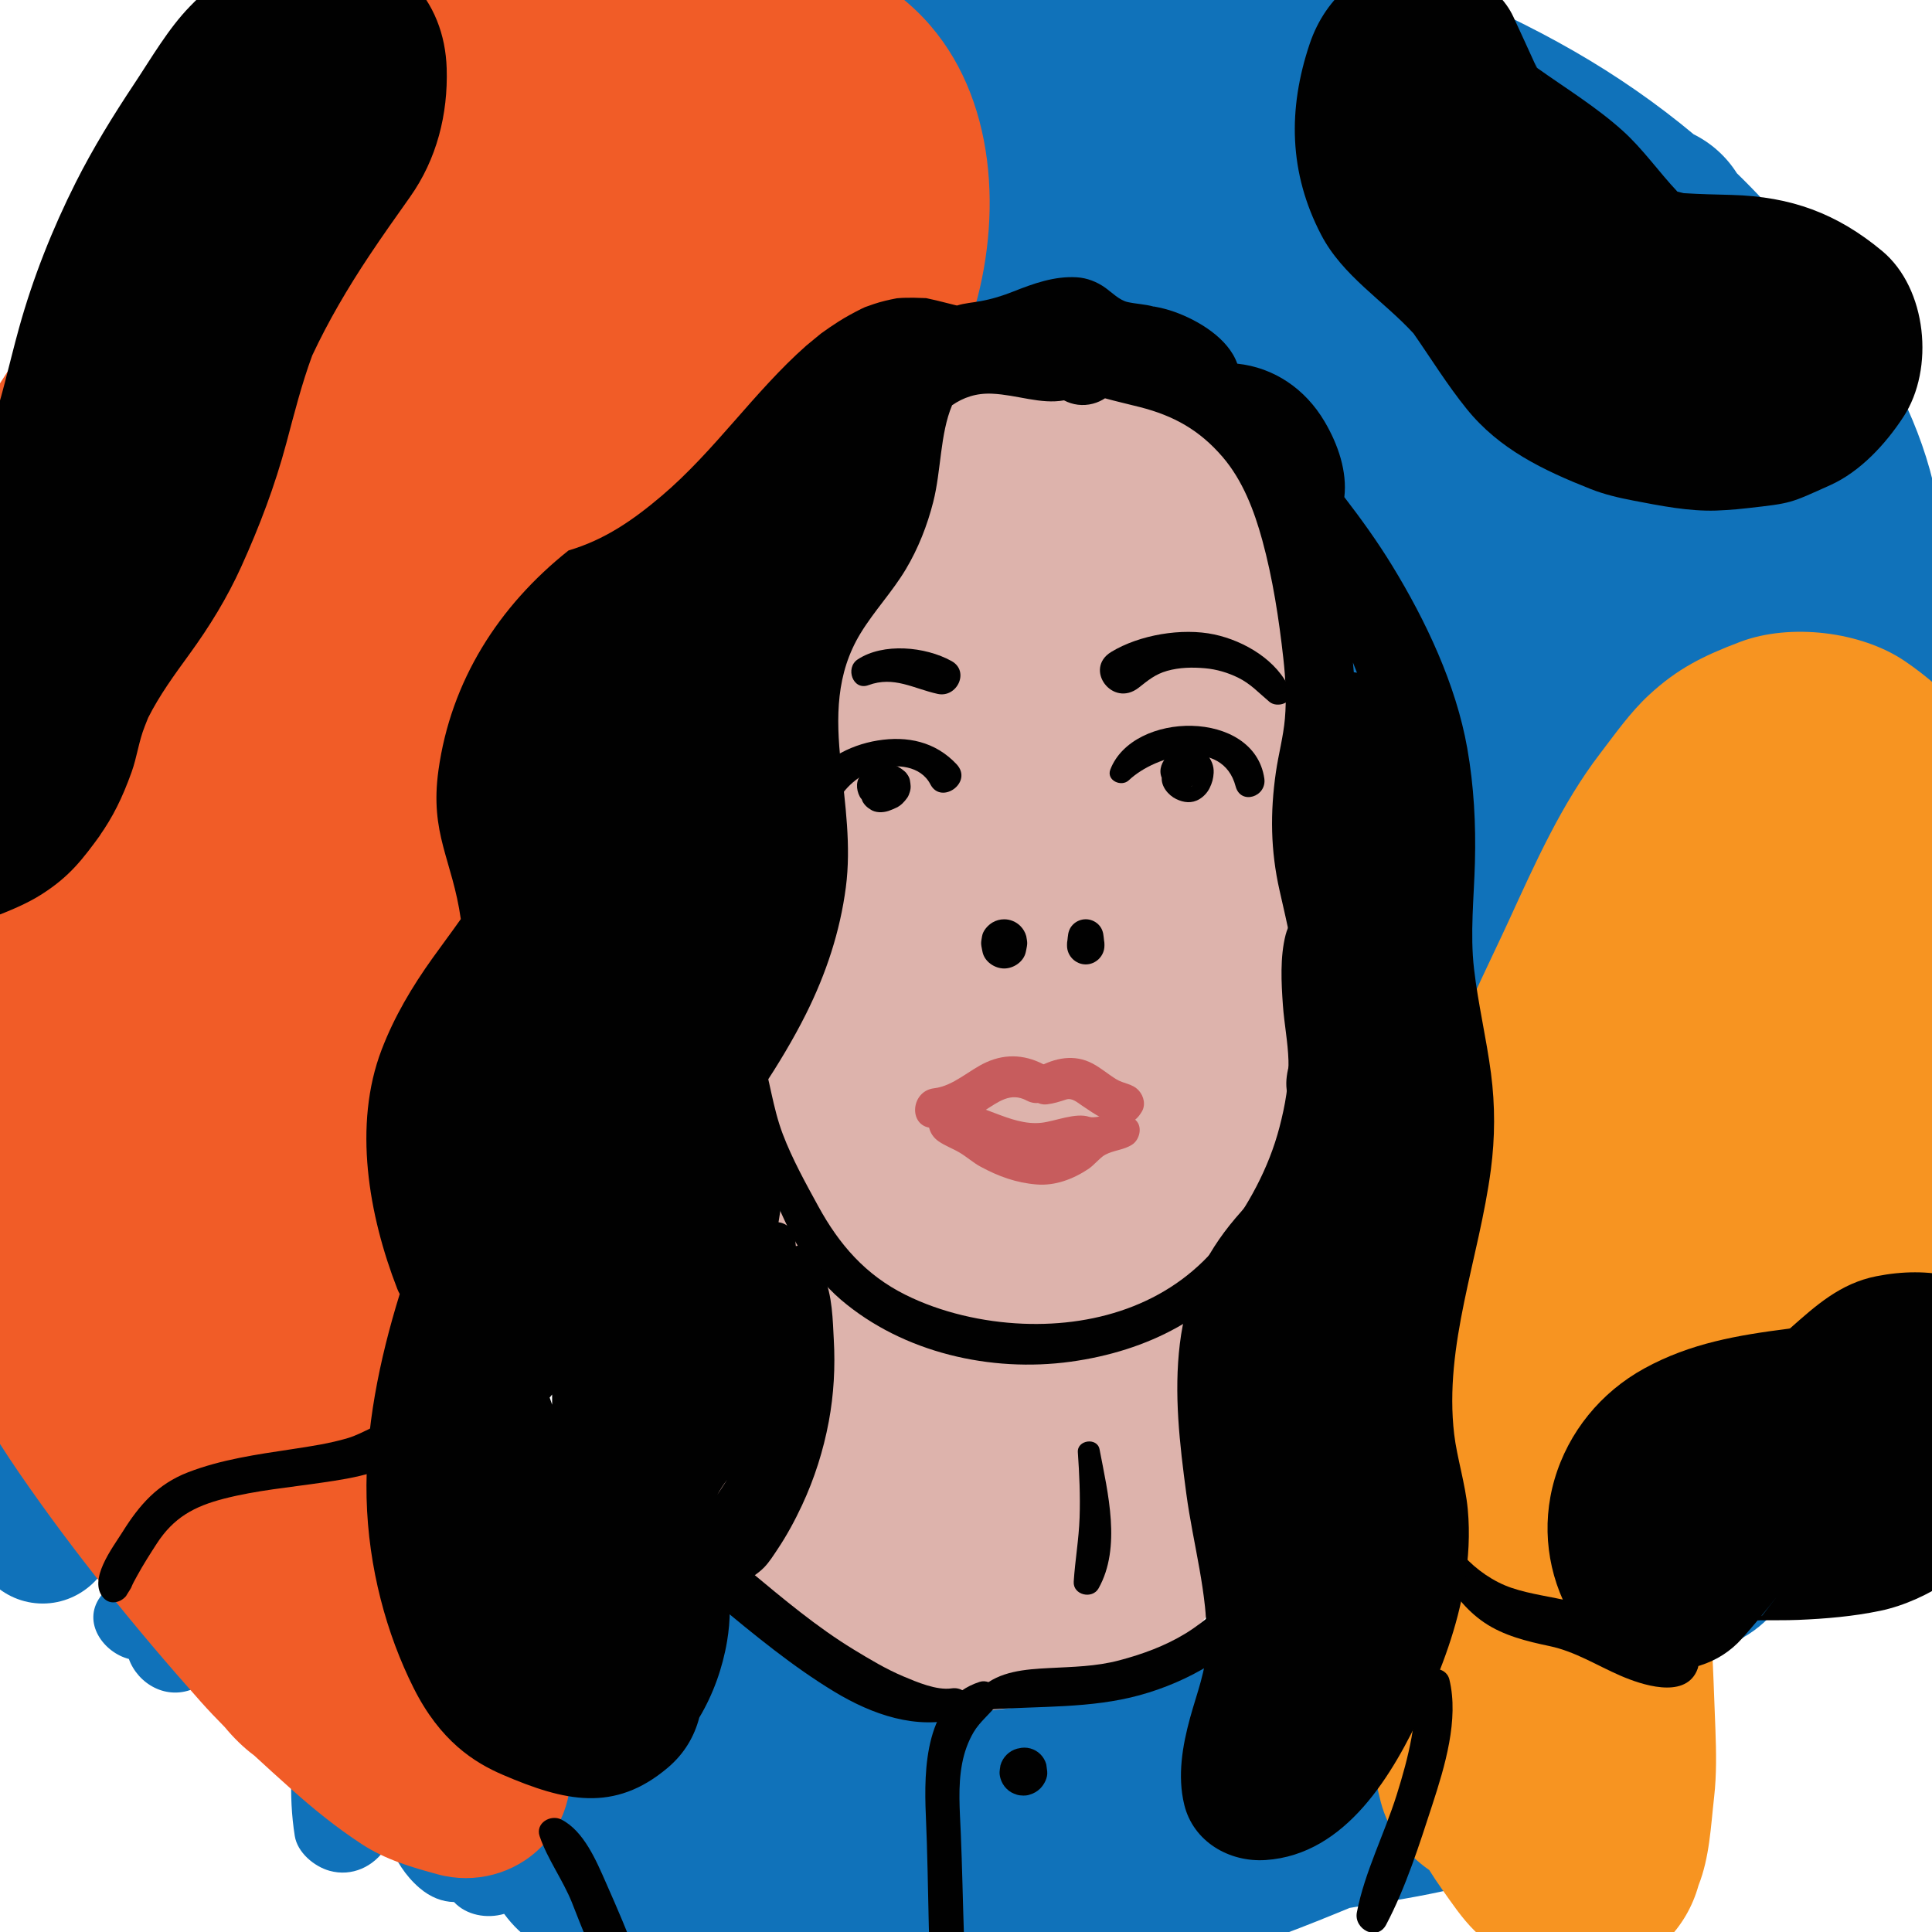
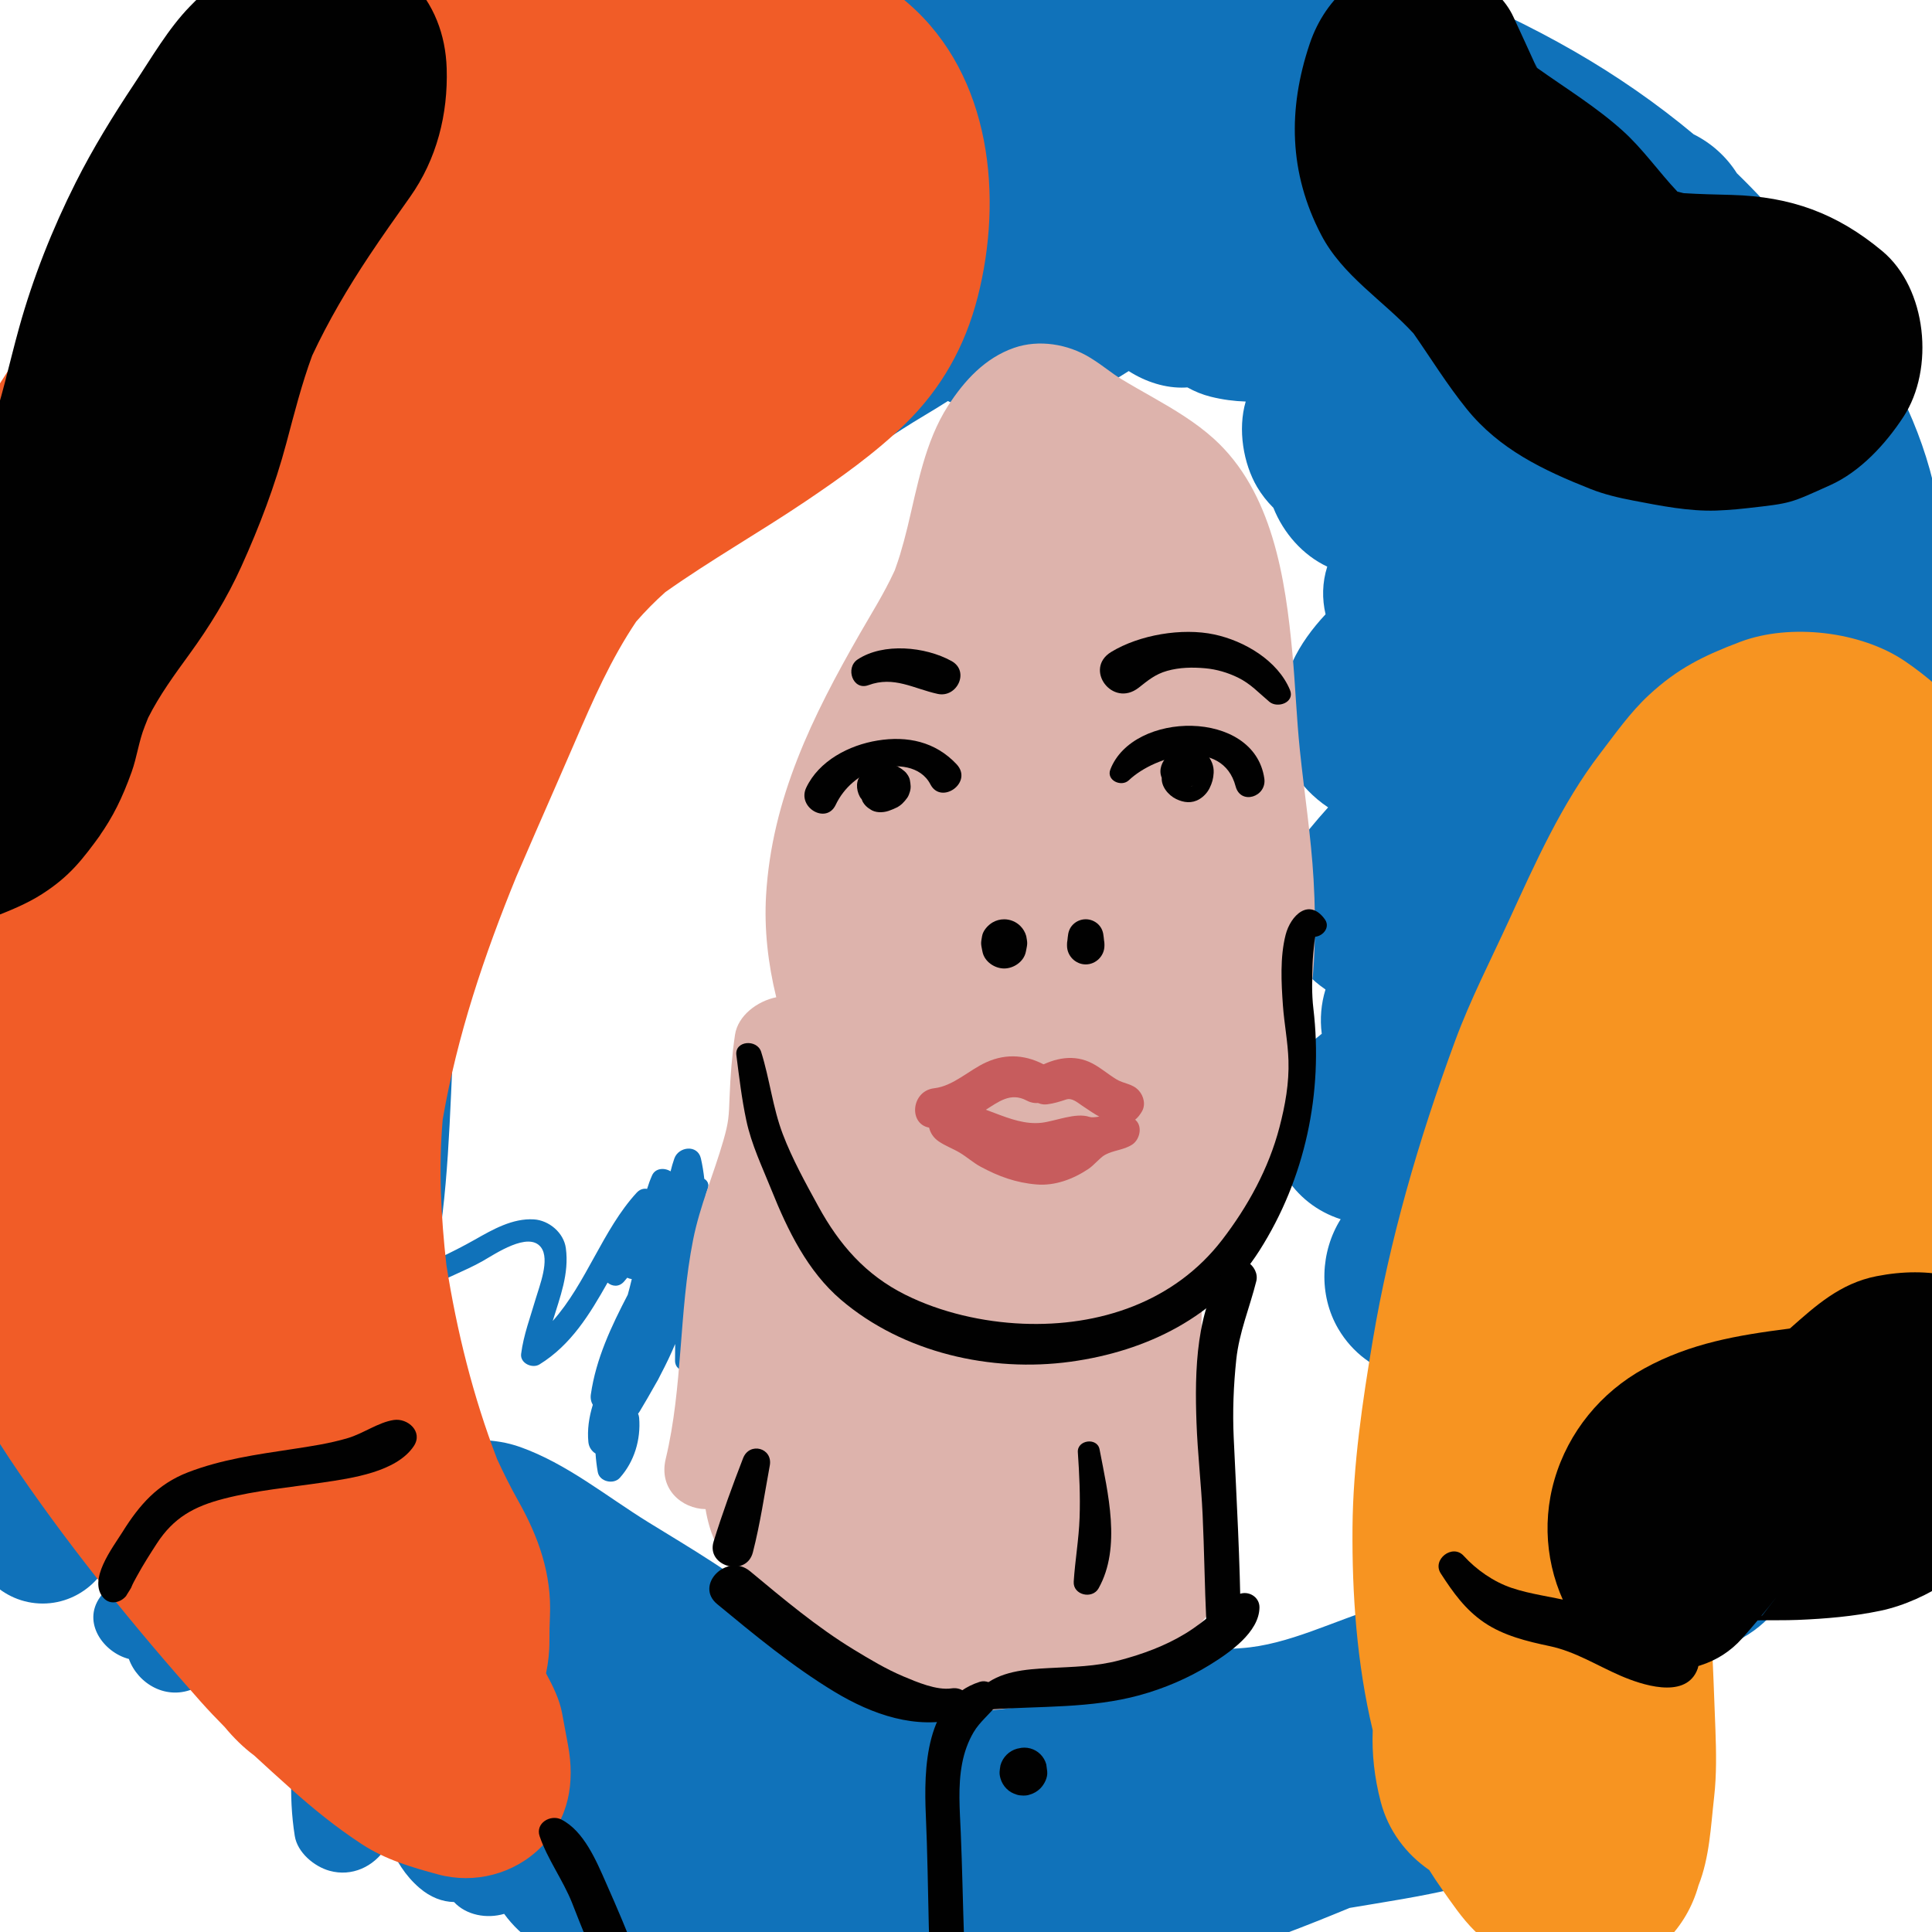
<svg xmlns="http://www.w3.org/2000/svg" version="1.1" id="Layer_1" x="0px" y="0px" width="808px" height="808px" viewBox="0 0 808 808" enable-background="new 0 0 808 808" xml:space="preserve">
  <g id="Natali_1_">
    <g id="Layer_37">
      <g>
        <path fill="#1072BA" d="M694.908,710.281c-2.736-4.839-6.324-9.009-10.035-13.082c-2.48-4.271-6.171-7.908-10.717-10.417     c-7.803-4.306-17.431-3.617-24.203,2.133c-0.812-0.286-1.619-0.571-2.431-0.858c-1.193-0.425-1.916-0.663-2.331-0.779     c-0.205-0.104-0.438-0.22-0.721-0.358c-3.793-1.865-7.27-4.387-10.725-6.8c-6.722-4.696-13.689-8.715-21.67-10.923     c-11.434-3.164-23.34-0.639-34.409,2.653c-19.873,5.914-38.742,16.079-58.498,17.436c-11.619,0.8-23.091,1.394-34.536,3.78     c-10.61,2.214-20.855,5.92-31.438,8.233c-6.691,1.463-20.646,1.119-29.64,2.393c-8.744,1.236-17.09,4.348-25.45,7.048     c-2.853,0.922-5.73,1.71-8.646,2.364c0.07-0.062-3.136,0.481-3.806,0.518c-2.032,0.115-4.063-0.026-6.088-0.162     c4.534,0.31-2.855-0.729-3.117-0.791c-2.104-0.501-4.121-1.234-6.14-1.989c4.435,1.657-1.521-0.948-1.995-1.198     c-2.429-1.281-4.769-2.681-7.071-4.172c-1.58-1.019-3.095-2.131-4.608-3.243c2.054,1.482-2.795-2.3-2.851-2.344     c-3.35-2.785-6.564-5.733-9.765-8.685c-6.783-6.256-13.366-12.721-20.345-18.761c-16.072-13.912-34.449-24.486-52.457-35.599     c-17.511-10.804-34.122-24.557-53.669-31.506c-21.57-7.671-44.329,1.959-65.921,3.617c-12.105,0.929-24.233,1.286-36.307,2.652     c-6.447,0.728-13.029,1.502-19.333,3.089c-3.298,0.829-6.785,2.4-9.81,3.812c-0.89,0.415-6.19,3.869-7.027,4.369     c-16.315,11.551-25.899,29.28-37.292,45.224c-7.618,10.658,1.437,23.157,12.037,25.871c3.717,10.323,15.831,17.774,27.865,12.103     c1.913,2.889,4.268,5.596,7.07,8.254c9.659,9.162,20.523,17.11,31.565,24.757c0.451,1.024,0.944,2.012,1.475,2.969     c-0.324,8.639,0.034,17.293,1.414,25.955c1.108,6.944,8.157,12.803,14.565,14.563c9.346,2.57,18.422-1.696,23.552-9.583     c0.439-0.679,0.843-1.374,1.252-2.067c2.803,7.222,6.873,13.732,12.754,18.786c4.617,3.969,9.602,5.843,14.474,5.923     c5.106,5.518,13.706,7.096,20.964,4.946c1.793,2.449,3.796,4.761,6.055,6.896c6.245,5.907,14.629,7.231,21.765,4.801     c2.399,0.997,4.821,1.961,7.269,2.886c4.933,1.867,9.944,3.58,15.011,5.162c0.17,0.274,0.328,0.555,0.501,0.831     c4.937,7.844,13.996,12.063,23.121,9.952c1.023,1.133,2.079,2.251,3.176,3.347c5.218,5.207,12.989,7.271,20.104,5.314     c4.271-1.177,7.389-3.401,9.809-6.347c1.407,2.775,2.836,5.528,4.332,8.227c5.197,9.391,16.896,11.687,26.122,8.43     c5.278,3.914,11.514,5.024,17.174,3.732c5.399,6.291,12.882,9.785,21.525,7.408c9.7-2.668,14.257-10.625,14.606-19.542     c2.005-0.972,3.836-2.295,5.404-3.946c5.13,4.73,12.732,6.639,19.522,4.77c5.971-1.643,9.915-5.326,12.315-10.09     c1.835-0.222,3.67-0.44,5.502-0.681c6.7,2.506,15.017,1.097,20.83-3.214c14.711-2.602,29.229-5.891,43.33-9.954     c19.149-5.517,37.71-12.861,56.127-20.465c14.857-2.513,29.713-4.703,44.403-8.213c13.611-3.253,28.325-6.073,40.568-13.174     c10.15-5.887,16.149-17.598,15.307-29.244c-0.139-1.905-0.431-3.795-0.828-5.672c1.04-0.619,2.07-1.26,3.086-1.924     c1.385,0.496,2.765,1.002,4.135,1.52C689.243,748.074,703.341,725.176,694.908,710.281z" />
        <path fill="#1072BA" d="M79.152,622.71c0.289-0.205,0.563-0.424,0.856-0.621C79.064,622.734,78.884,622.872,79.152,622.71z" />
      </g>
      <path fill="#1072BA" d="M832.439,353.736c-2.167,0.219-4.314,0.475-6.447,0.75c8.75-11.262,12.692-24.876,8.74-39.248    c-2.738-9.943-10.098-19.839-19.506-25.936c-0.037-0.145-0.07-0.298-0.11-0.44c-0.667-2.431-1.617-4.883-2.793-7.289    c2.561-23.611,2.313-45.539-1.658-69.106c-4.925-29.223-18.065-55.348-34.416-79.492c-0.896-5.33-2.714-10.41-5.506-15.222    c-4.71-8.04-11.288-13.767-19.001-17.428c-0.776-0.956-1.552-1.912-2.33-2.861c-7.179-8.777-14.888-17.106-23.019-25.012    c-4.408-6.973-10.706-12.629-18.062-16.279c-15.603-13.027-32.415-24.633-49.99-34.746    c-37.179-21.39-78.492-37.254-120.243-46.975C494.344-35.736,448.05-38.98,403.261-41.295    c-33.624-1.74-67.355-1.721-100.949,0.564c-33.731,2.294-68.412,5.058-100.567,16.135c-35.625,12.273-66.633,34.341-95.272,58.387    C80.301,55.765,55.282,81.285,35.8,109.473c-2.068,2.68-4.127,5.371-6.167,8.072c-7.235,9.589-7.814,25.463-4.776,36.511    c1.063,3.86,2.628,7.548,4.611,10.987c-8.043,10.823-15.586,21.987-22.593,33.345c-21.603,35.02-38.43,74.446-46.775,114.805    c-4.439,21.465-7.066,43.704-6.539,65.647c0.51,21.232,4.134,42.512,6.375,63.615c2.248,21.142,3.409,42.24,4.486,63.461    c1.113,21.911,2.835,45.59,10.944,66.179c1.097,2.785,2.254,5.55,3.437,8.3c4.141,10.57,8.207,21.165,16.621,28.622    c-5.314,8.852-8.408,19.112-8.201,30.966c0.292,16.701,13.723,30.646,30.649,30.646c16.741,0,30.604-13.94,30.649-30.646    c0-0.029,0-0.057,0-0.086c0.7-0.723,1.42-1.42,2.161-2.098c2.872-1.945,5.944-3.598,9.044-5.133    c0.298-0.148,0.689-0.329,1.103-0.518c0.719-0.267,1.438-0.532,2.159-0.794c2.981-1.085,6.021-2.006,9.069-2.88    c2.769-0.796,5.569-1.475,8.378-2.118c1.605-0.369,3.227-0.633,4.852-0.901c0.165-0.025,0.311-0.046,0.455-0.069    c0.072-0.01,0.142-0.019,0.215-0.026c18.75-2.271,38.27-3.715,54.468-14.559c20.934-14.017,29.814-37.818,36.52-61.133    c0.955-3.323,1.799-6.669,2.593-10.022c0.32-0.7,0.614-1.398,0.895-2.096c3.153-1.432,6.299-2.875,9.438-4.309    c4.07-1.859,8.101-3.641,11.997-5.848c5.163-2.92,19.179-12.558,24.375-5.748c3.882,5.086-0.701,16.321-2.221,21.581    c-2.207,7.616-5.071,15.098-6.078,23c-0.495,3.918,4.672,6.252,7.674,4.402c13.227-8.153,21.024-21.01,28.477-34.203    c1.943,1.617,4.771,1.969,6.904-0.472c0.455-0.518,0.877-1.056,1.317-1.581c0.609,0.29,1.252,0.492,1.905,0.561    c-0.514,2.184-1.078,4.356-1.677,6.531c-6.899,13.277-13.3,26.782-15.439,41.7c-0.239,1.672,0.105,3.17,0.817,4.354    c-1.594,5.174-2.363,10.43-1.85,15.586c0.209,2.113,1.407,3.842,2.992,4.786c0.177,2.569,0.473,5.149,0.935,7.744    c0.714,4.037,6.591,5.359,9.21,2.432c6.106-6.813,8.833-16.027,8.095-25.102c-0.048-0.603-0.213-1.189-0.454-1.749    c0.247-0.282,0.478-0.597,0.688-0.949c2.186-3.657,4.357-7.354,6.442-11.109c0.854-1.399,1.633-2.85,2.343-4.342    c2.2-4.163,4.233-8.41,6.045-12.738c-0.031,2.354-0.048,4.672-0.055,6.916c-0.013,5.704,8.147,5.463,8.688,0    c0.292-2.949,0.556-5.963,0.826-9c1.899-0.134,3.686-1.238,4.223-3.513c3.743-15.861,6.139-31.951,9.303-47.92    c1.164-5.879-5.788-8.368-9.222-3.889c-0.007,0.012-0.013,0.021-0.021,0.031c-0.262-1.147-0.549-2.296-0.893-3.438    c-0.013-0.041-0.031-0.076-0.044-0.117c-0.02-0.427-0.033-0.854-0.057-1.282c0.297-0.887,0.583-1.778,0.889-2.662    c0.675-1.964-0.134-3.427-1.454-4.187c-0.324-2.853-0.773-5.702-1.421-8.535c-1.358-5.938-9.314-5.024-11.1,0    c-0.635,1.786-1.14,3.585-1.584,5.392c-2.526-1.599-6.345-1.405-7.726,1.679c-0.833,1.857-1.505,3.75-2.093,5.661    c-1.464-0.258-3.036,0.153-4.362,1.597c-14.192,15.449-21.094,37.96-35.101,53.628c3.038-9.962,6.939-19.733,5.483-30.459    c-0.875-6.445-7.044-11.63-13.39-12.016c-8.864-0.533-17.194,4.236-24.644,8.466c-5.002,2.842-10.151,5.421-15.356,7.896    c0.255-2.308,0.328-4.64,0.221-6.97c4.991-32.249,4.781-65.398,7.057-97.809c0.244-3.499,0.552-6.989,0.886-10.479    c0.044-0.021,1.013-8.672,1.328-11.464c0.012-0.105,0.021-0.19,0.032-0.289c0.019-0.125,0.035-0.237,0.058-0.374    c1.482-9.761,3.655-19.428,6.194-28.961c2.377-8.927,5.326-17.695,8.646-26.312c0.183-0.48,0.544-1.352,0.902-2.21    c0.655-1.46,1.324-2.912,2-4.359c2.271-4.852,4.796-9.578,7.434-14.236c1.868-3.293,3.888-6.494,5.954-9.666    c1.178-1.809,7.54-10.403,3.912-5.792c5.762-7.405,11.599-14.75,17.239-22.253c2.242-2.983,4.472-5.978,6.712-8.963    c0.772-1.029,3.428-4.495,4.673-6.136c4.463-5.644,9.086-11.153,13.94-16.466c2.515-2.751,5.15-5.389,7.823-7.983    c1.068-1.023,2.154-2.032,3.251-3.023c0.551-0.49,1.104-0.979,1.655-1.469c-6.443,4.854-5.293,3.932,3.45-2.764    c-8.631,7.099,2.489-1.747,4.543-3.194c4.182-2.943,8.433-5.783,12.696-8.604c15.018-9.938,30.448-19.239,45.641-28.901    c12.495-7.946,24.594-16.454,37.324-24.024c3.227-1.92,6.434-3.886,9.609-5.906c3.328,1.68,6.735,3.021,10.016,3.962    c22.875,6.563,45.766-3.804,65.602-16.494c7.042,4.512,15.466,7.261,23.647,6.886c0.299-0.014,0.591-0.043,0.887-0.059    c3.067,1.706,6.336,3.046,9.764,3.896c4.952,1.231,9.827,1.867,14.629,2.018c-3.43,11.688-0.933,26.009,4.712,35.642    c1.871,3.197,4.201,6.157,6.869,8.812c4.24,10.61,12.308,19.789,22.522,24.593c-2.125,6.671-2.208,13.475-0.704,19.928    c-5.613,6.008-10.454,12.59-13.82,19.863c-6.938,14.984-8.729,30.524,0,45.425c3.366,5.746,8.661,11.315,14.883,15.473    c-5.224,5.774-10.159,11.847-15.016,18.193c-9.02,11.78-7.029,31.382,0,43.382c3.123,5.334,8.092,10.594,13.922,14.581    c-1.837,5.979-2.377,12.303-1.562,18.521c-3.028,2.42-6.041,4.872-9.012,7.39c-14.367,12.195-15.675,35.973-6.631,51.41    c5.442,9.291,13.972,15.688,23.553,18.755c-8.484,13.487-9.293,31.685-1.032,45.786c6.027,10.287,15.367,16.896,25.787,19.686    c0.146,0.798,0.322,1.598,0.517,2.4c-10.658,13.432-11.307,33.914-2.787,48.458c0.226,0.387,0.468,0.769,0.707,1.149    c-3.685,20.479,8.898,44.367,30.352,48.768c17.111,3.509,34.014,2.755,51.127,4.104c4.579,1.004,8.971,2.438,13.404,4.21    c2.659,1.133,5.319,2.271,7.981,3.391c5.373,2.26,10.393,2.452,16.454,3.189c13.421,1.635,29.407-6.014,37.972-16.086    c14.006-16.473,22.384-38.286,30.926-57.981c11.981-6.879,23.175-14.931,31.452-25.623c5.324-5.361,9.008-11.68,11.049-18.958    c0.51-1.895,0.892-3.788,1.146-5.685c1.184-1.451,2.357-2.924,3.516-4.438c6.692-8.74,7.168-23.479,4.391-33.572    c-1.75-6.362-4.737-11.722-8.642-16.214c0.875-4.441,1.017-9.044,0.502-13.57c18.09-12.797,34.524-25.354,42.001-47.696    c1.94-5.8,2.199-12.186,1.088-18.47c4.101-4.062,7.89-8.524,11.452-13.448C888.604,393.672,864.025,350.55,832.439,353.736z     M56.695,501.781c-0.342,0.145-0.672,0.313-1.012,0.464c-0.064-0.824-0.122-1.647-0.184-2.474c0.771,0.52,1.542,1.034,2.317,1.547    C57.442,501.476,57.07,501.621,56.695,501.781z" />
    </g>
    <g id="Layer_38">
      <path fill="#F15C27" d="M380.157,1.683c-28.189-24.625-63.614-34.663-100.731-33.487c-25.144,0.798-51.742,5.043-75.474,13.876    C159.655-1.439,120.176,25.846,85.087,57.147C54.089,84.802,27.62,118.126,4.877,152.76    c-24.357,37.087-44.534,77.882-58.524,119.97c-25.438,76.536-21.498,162.458,7.226,237.465    c14.218,37.133,31.847,72.959,54.399,105.752c23.039,33.502,48.856,65.231,75.867,95.6c3.283,3.69,6.675,7.252,10.132,10.74    c3.693,4.454,7.804,8.53,12.356,11.918c4.932,4.578,9.946,9.08,14.985,13.599c9.546,8.552,19.227,16.406,29.956,23.433    c9.932,6.502,20.736,9.657,32,12.698c15.221,4.104,31.744-0.182,42.911-11.343c11.826-11.83,14.312-27.071,11.341-42.91    c-0.828-4.415-1.65-8.831-2.463-13.247c-1.032-5.591-3.756-11.195-6.694-16.6c0.941-4.49,1.438-9.095,1.418-13.748    c-0.014-3.42,0.061-6.832,0.21-10.247c0.766-17.521-4.791-33.098-13.227-48.088c-3.212-5.704-6.131-11.567-8.871-17.514    c-10.045-26.192-16.854-53.519-21.212-81.226c-2.275-20.248-3.302-40.52-1.539-60.806c6.022-35.06,17.331-68.624,30.775-101.536    c10.622-24.774,21.675-49.348,32.134-74.2c-2.506,5.934-5.008,11.869-7.513,17.801c7.334-17.377,15.011-34.668,25.528-50.318    c3.819-4.349,7.85-8.474,12.181-12.312c18.977-13.444,39.344-24.964,58.616-37.953c14.567-9.82,29.23-20.198,41.806-32.5    c15.169-14.838,24.963-32.47,30.2-52.904C419.581,82.502,414.602,31.773,380.157,1.683z" />
      <path fill="#F79421" d="M853.842,368.879c-2.017-14.793-9.705-29.417-15.355-42.778c-8.685-20.542-23.434-37.07-41.75-49.545    c-18.389-12.524-48.058-16.021-68.948-8.118c-15.252,5.77-26.189,11.093-38.234,22.289c-7.811,7.261-13.932,16.023-20.397,24.462    c-16.084,20.998-27.111,45.782-38.076,69.692c-7.591,16.552-16.144,33.155-22.447,50.217    c-7.705,20.856-14.673,41.963-20.604,63.394c-5.634,20.347-10.366,40.937-13.867,61.758c-4.329,25.728-8.306,52.376-8.521,78.567    c-0.228,27.693,1.779,56.986,8.455,84.833c-0.394,9.833,0.697,19.789,3.359,29.953c3.137,11.977,10.607,21.826,20.277,28.481    c1.629,2.606,3.324,5.173,5.108,7.688c4.339,6.118,8.54,12.475,13.891,17.746c4.471,4.406,10.989,8.574,16.432,12.438    c11.011,7.812,27.905,8.755,40.479,5.295c8.9-2.497,16.625-7.001,23.183-13.512c6.51-6.556,11.013-14.281,13.509-23.18    c4.68-11.9,5.12-24.545,6.558-37.145c1.044-9.151,0.866-18.758,0.531-27.955c-0.495-13.589-1.018-27.174-1.704-40.756    c7.824-11.524,15.69-23.025,23.518-34.546c27.312-40.192,55.117-80.309,78.001-123.256c12.375-23.225,23.481-47.704,31.114-72.912    c4.24-14.004,6.039-28.205,7.827-42.737C857.875,395.455,855.726,382.699,853.842,368.879z" />
    </g>
    <g id="Layer_39">
      <path fill="#010101" d="M186.813,28.622c-0.435-14.07-5.331-27.089-15.386-37.145c-12.285-12.285-34.061-20.003-51.11-13.51    c-6.899,2.626-14.171,5.009-20.653,8.407C92.12-9.672,85.296-3.369,79.302,2.809c-8.943,9.218-15.983,21.44-23.134,32.203    C47.302,48.354,38.885,61.981,31.679,76.3c-9.757,19.385-17.9,39.905-23.708,60.832c-4.223,15.216-7.317,30.339-12.593,45.156    c-8.192,16.614-19.069,31.114-29.172,46.772c-7.695,11.925-13.294,25.497-17.427,39.021c-3.399,11.125-3.599,22.494-4.293,33.864    c-0.225,0.763-0.47,1.527-0.743,2.292c-0.553,1.348-1.103,2.697-1.631,4.052c-0.279,0.672-0.556,1.347-0.836,2.018    c0.227-0.541,0.455-1.079,0.683-1.618c-0.172,0.438-0.34,0.878-0.508,1.315c-1.143,2.152-2.392,4.234-3.828,6.255    c0.941-1.217,1.882-2.434,2.823-3.652c-0.04,0.105-0.084,0.211-0.123,0.318c-6.203,8.698-11.028,18.019-10.533,29.382    c0.507,11.654,3.037,21.842,11.577,30.428c14.713,14.789,36.003,18.578,55.308,11.024c7.186-2.812,14.462-5.694,20.977-9.884    c11.483-7.386,16.797-14.319,24.726-25.252c-0.262,0.338-0.524,0.677-0.786,1.016c5.652-8.048,9.504-15.769,13.446-26.735    c2.252-6.256,3-12.884,5.492-19.106c-0.005,0.016-0.011,0.029-0.02,0.044c0.487-1.218,0.966-2.437,1.447-3.656    c4.778-9.488,11.016-18.009,17.286-26.631c8.386-11.535,15.737-23.49,21.632-36.496c7.638-16.86,14.132-33.932,18.902-51.8    c3.314-12.419,6.38-24.576,10.789-36.561c6.793-14.517,14.913-28.297,23.805-41.673c5.538-8.332,11.341-16.488,17.119-24.653    C182.678,66.562,187.405,47.739,186.813,28.622z" />
      <path fill="#010101" d="M787.136,104.95c-18.903-15.719-38.106-22.744-62.914-23.429c-6.679-0.186-13.406-0.305-20.098-0.741    c-0.868-0.197-1.732-0.408-2.594-0.631c-7.805-8.28-14.376-17.786-22.854-25.436c-11.022-9.942-23.68-17.667-35.72-26.232    c-0.376-0.773-0.736-1.556-1.084-2.351c0.316,0.753,0.635,1.505,0.954,2.258c-0.054-0.037-0.107-0.073-0.16-0.11    c-3.16-7.065-6.449-14.045-9.685-21.119c-6.636-14.504-25.117-23.094-40.266-23.094c-21.634,0-38.292,14.408-44.967,34.234    c-9.213,27.371-8.706,54.03,4.801,79.927c8.931,17.125,25.897,27.375,38.629,41.242c7.345,10.542,14.027,21.414,22.213,31.547    c13.699,16.958,32.104,25.661,51.814,33.484c5.731,2.276,11.795,3.688,17.834,4.842c11.237,2.151,23.182,4.56,34.693,4.189    c2.883-0.094,5.759-0.317,8.632-0.552c1.42-0.122,2.836-0.268,4.249-0.438c18.822-2.108,17.776-1.971,34.806-9.63    c12.621-5.676,23.214-17.229,30.664-28.626C809.121,154.335,805.98,120.616,787.136,104.95z M644.04,31.351l0.074,0.098    c1.07,2.537,2.144,5.074,3.213,7.613C646.262,36.469,645.159,33.902,644.04,31.351z" />
      <path fill="#010101" d="M843.688,549.286c-16.136-16.136-37.209-19.793-58.861-15.56c-15.221,2.974-25.521,12.395-36.218,21.848    c-0.217,0.04-0.436,0.081-0.655,0.121c-21.051,2.707-40.893,5.968-60.287,16.615c-18.145,9.961-31.736,26.559-37.528,46.385    c-5.653,19.36-3.019,39.929,7.001,57.277c14.018,24.272,51.914,31.326,71.476,9.21c2.226-2.516,4.361-4.997,6.471-7.508    c0.11-0.004,0.222-0.007,0.333-0.011c-0.146,0.191-0.295,0.38-0.441,0.57c0.167-0.196,0.343-0.379,0.51-0.572    c5.494-0.103,11.003,0.042,16.488-0.184c11.541-0.475,23.077-1.45,34.416-3.819c10.14-2.117,20.229-6.872,28.886-12.597    c19.23-12.71,38.811-29.254,43.971-52.917C863.918,586.724,859.571,565.168,843.688,549.286z M737.09,675.501    c-0.184,0.143-0.364,0.282-0.547,0.423c2.162-2.613,4.302-5.274,6.471-8.09C741.04,670.389,739.065,672.947,737.09,675.501z" />
    </g>
    <g id="Layer_36">
      <path fill="#DDB3AC" d="M549.363,367.854c-1.045-18.139-3.861-36.048-5.729-54.101c-1.397-13.524-1.878-27.136-3.139-40.678    c-2.905-31.199-8.323-67.434-32.893-89.628c-7.512-6.787-16.405-12.106-25.156-17.103c-4.431-2.527-8.879-5.021-13.245-7.66    c-4.746-2.863-7.42-5.481-13.343-9.127c-9.231-5.685-21.42-7.683-31.749-4.084c-12.144,4.227-20.774,13.652-27.597,24.213    c-9.668,14.964-12.847,33.64-16.951,50.657c-0.947,3.923-2.001,7.814-3.163,11.68c-0.568,1.887-1.221,3.748-1.878,5.604    c-0.126,0.35-0.228,0.641-0.312,0.89c-0.106,0.221-0.225,0.474-0.366,0.779c-4.07,8.81-9.349,17.195-14.175,25.605    c-19.843,34.574-36.898,69.075-39.28,109.577c-0.826,14.042,0.795,28.494,4.257,42.589c-7.901,1.608-16.074,7.635-17.264,15.787    c-1.259,8.622-1.917,17.1-2.249,25.795c-0.313,8.25-0.345,10.472-2.596,18.324c-4.023,14.027-9.831,27.221-12.682,41.615    c-5.988,30.239-4.231,61.499-11.432,91.51c-3.048,12.707,6.789,20.888,16.655,21.051c0.365,2.232,0.854,4.481,1.502,6.75    c4.797,16.804,17.928,30.997,30.871,42.104c15.647,13.434,32.494,24.593,52.163,31.168c20.399,6.821,42.614,5.138,62.734-1.643    c9.881-3.327,19.414-7.829,28.847-12.248c9.765-4.574,18.883-8.534,27.429-15.225c15.534-12.165,14.393-33.687,9.756-50.603    c-0.905-3.31-1.868-6.604-2.831-9.895c-0.5-1.716-0.855-3.452-1.252-5.192c-0.172-0.749-0.573-3.399-0.651-3.682    c-1.078-10.388-1.14-20.883-1.289-31.309c-0.233-16.621,0.398-33.262,0.329-49.887c20.282-15.778,35.059-37.955,38.965-65.058    c0.845-5.879,0.451-11.586-1.825-16.458c2.808-6.632,4.777-13.716,6.211-20.735C550.152,409.067,550.542,388.333,549.363,367.854z    " />
    </g>
    <g id="Layer_35">
      <g>
        <g>
          <path fill="#010101" d="M446.555,391.973c-0.103,1.168-0.304,2.368-0.304,3.541c0,4.265,3.558,7.821,7.822,7.821      c4.264,0,7.822-3.557,7.822-7.821c0-0.214,0-0.429,0-0.644c0-4.264-3.559-7.822-7.822-7.822c-4.265,0-7.822,3.558-7.822,7.822      c0,0.215,0,0.43,0,0.644c0,4.265,3.558,7.821,7.822,7.821c4.264,0,7.822-3.557,7.822-7.821c0-1.172-0.202-2.372-0.304-3.541      c-0.178-2.058-0.699-3.816-2.202-5.318c-1.404-1.405-3.332-2.203-5.317-2.203c-1.986,0-3.914,0.798-5.317,2.203      C447.253,388.158,446.731,389.916,446.555,391.973L446.555,391.973z" />
        </g>
      </g>
      <g>
        <g>
          <path fill="#010101" d="M429.002,398.154c0.067-0.312,0.132-0.621,0.197-0.932c0.195-0.918,0.396-1.979,0.396-2.82      c0-0.827-0.246-1.957-0.398-2.904c-0.455-1.622-1.276-3.029-2.463-4.226c-1.79-1.789-4.242-2.806-6.772-2.806      c-1.731,0.006-3.342,0.44-4.836,1.307c-1.951,1.142-4.023,3.398-4.402,5.725c-0.152,0.948-0.397,2.077-0.397,2.904      c0,0.842,0.199,1.902,0.396,2.82c0.064,0.311,0.13,0.62,0.195,0.932c0.854,4.047,5.066,6.885,9.045,6.885      C423.938,405.039,428.149,402.202,429.002,398.154L429.002,398.154z" />
        </g>
      </g>
      <g>
        <g>
          <path fill="#010101" d="M472.093,326.326c11.46-10.847,39.276-17.893,44.665,2.534c2.103,7.965,13.131,4.405,12.003-3.31      c-4.253-29.058-54.907-28.355-64.395-3.723C462.605,326.392,468.979,329.275,472.093,326.326L472.093,326.326z" />
        </g>
      </g>
      <g>
        <g>
          <path fill="#010101" d="M490.394,316.274c-2.683,2.39-4.164,5.13-4.516,8.714c-0.38,3.881,2.728,7.589,6,9.175      c3.225,1.562,6.571,1.95,9.749,0.051c1.787-1.066,3.354-2.773,4.265-4.639c1.051-2.151,1.554-3.954,1.684-6.361      c0.161-3.017-0.992-5.438-2.799-7.747c-1.784-2.281-5.013-3.138-7.756-3.25c-3.491-0.14-7.372,2.05-9.463,4.676      c-2.199,2.76-3.118,6.117-1.21,9.375c1.81,3.091,5.329,4.333,8.736,3.554c1.447-0.329,2.555-0.702,3.991-1.317      c-0.664,0.28-1.326,0.559-1.99,0.838c0.644-0.255,1.285-0.461,1.969-0.555c-0.746,0.099-1.491,0.201-2.236,0.3      c0.939-0.109,1.876-0.234,2.808-0.4c-0.74,0.1-1.482,0.2-2.224,0.3c0.273-0.035,0.533-0.042,0.81-0.005      c-0.734-0.099-1.468-0.198-2.196-0.296c0.14,0.029,0.271,0.064,0.408,0.112c-0.654-0.275-1.307-0.55-1.962-0.827      c0.127,0.055,0.24,0.116,0.356,0.189c-1.427-1.191-1.877-1.528-1.348-1.016c0.481,0.548,0.143,0.109-1.017-1.315      c0.354,0.513,0.804,1.873-0.552-1.409c0.076,0.186,0.128,0.377,0.154,0.576c-0.095-0.7-0.189-1.401-0.284-2.101      c0.043,0.434,0.033,0.859-0.019,1.292c0.093-0.696,0.188-1.392,0.28-2.088c-0.048,0.338-0.116,0.666-0.208,0.995      c-0.043,0.161-0.1,0.319-0.156,0.479c-0.347,0.968,1.047-2.265,0.446-1.107c-0.072,0.14-0.154,0.271-0.24,0.403      c-0.52,0.814,1.469-1.814,0.848-1.093c-0.093,0.106-0.196,0.199-0.298,0.289c1.409-1.025,1.822-1.35,1.239-0.974      c-0.621,0.336-0.122,0.132,1.496-0.616c-0.598,0.231-1.984,0.008,1.565-0.19c-0.821,0.045,2.409,0.484,1.003,0.003      c2.065,0.706,1.122,0.503,0.554,0.185c-0.631-0.412-0.355-0.179,0.825,0.695c-0.52-0.505-0.294-0.186,0.682,0.96      c-0.038-0.067-0.075-0.131-0.114-0.198c0.527,0.866,0.786,1.805,0.777,2.819c-0.102-1.001-0.521,2.213-0.06,0.61      c0.086-0.305,0.216-0.604,0.322-0.901c-0.767,2.16-0.136,0.388,0.135-0.122c1.404-2.663,1.143-5.882-1.039-8.065      C497.131,313.598,493.104,313.866,490.394,316.274L490.394,316.274z" />
        </g>
      </g>
      <g>
        <g>
          <path fill="#010101" d="M476.239,287.598c3.948-3.103,6.938-5.634,11.873-7.028c5.217-1.473,10.612-1.564,15.977-1.081      c4.718,0.424,9.39,1.813,13.629,3.879c5.337,2.603,8.68,6.373,13.161,10.134c3.456,2.9,10.792,0.25,8.595-5.004      c-5.132-12.286-19.066-20.472-31.654-23.155c-13.458-2.87-31.325,0.148-43.103,7.323      C453.119,279.73,465.258,296.217,476.239,287.598L476.239,287.598z" />
        </g>
      </g>
      <g>
        <g>
          <path fill="#010101" d="M397.938,276.456c-10.977-6.067-28.532-7.746-39.262-0.657c-5.292,3.496-2.026,13.153,4.528,10.745      c10.689-3.93,18.805,1.435,28.939,3.658C400.254,291.979,405.667,280.726,397.938,276.456L397.938,276.456z" />
        </g>
      </g>
      <g>
        <g>
          <path fill="#010101" d="M372.416,328.333c-0.192-0.547-0.375-1.118-0.692-1.606c0.192,0.454,0.382,0.909,0.577,1.363      c-0.021-0.054-0.039-0.106-0.058-0.16c-0.582-1.595-1.397-2.89-2.902-3.772c-2.05-1.201-4.308-1.019-6.37,0      c-0.208,0.103-0.4,0.233-0.611,0.331c0.507-0.212,1.013-0.427,1.519-0.64c-0.059,0.023-0.116,0.041-0.178,0.054      c0.563-0.077,1.127-0.152,1.692-0.228c-0.035,0.005-0.07,0.003-0.107-0.003c0.564,0.077,1.129,0.152,1.697,0.228      c-0.02-0.006-0.034-0.011-0.051-0.016c0.508,0.212,1.016,0.428,1.524,0.643c-0.015-0.01-0.029-0.019-0.045-0.027      c0.432,0.332,0.859,0.664,1.292,0.997c-0.016-0.014-0.03-0.026-0.042-0.039c0.331,0.432,0.664,0.861,0.996,1.292      c-0.028-0.036-0.054-0.076-0.073-0.12c0.216,0.509,0.432,1.018,0.646,1.526c-0.035-0.098-0.059-0.193-0.077-0.297      c0.076,0.569,0.153,1.137,0.229,1.705c-0.045-0.371-0.033-0.739-0.014-1.111c-1.07,1.866-2.14,3.73-3.209,5.596      c0.54-0.408,1.115-0.747,1.739-1.014c-0.526,0.222-1.052,0.444-1.58,0.667c0.259-0.105,0.524-0.213,0.801-0.261      c-0.592,0.08-1.183,0.158-1.774,0.239c0.428-0.021,0.851,0,1.275,0.056c-0.623-0.084-1.248-0.167-1.873-0.251      c0.903,0.139,1.814,0.242,2.722,0.354c-0.639-0.086-1.276-0.172-1.915-0.259c0.469,0.068,0.922,0.187,1.359,0.366      c-0.587-0.25-1.177-0.495-1.764-0.745c0.315,0.137,0.61,0.303,0.886,0.511c-0.508-0.392-1.014-0.783-1.524-1.177      c0.169,0.136,0.32,0.281,0.454,0.452c-0.652-1.121-1.303-2.238-1.957-3.358c0.035,0.105,0.059,0.209,0.075,0.319      c-0.092-0.688-0.187-1.376-0.277-2.065c0.01,0.1,0.011,0.197,0.001,0.297c0.094-0.703,0.188-1.404,0.284-2.105      c-0.121,0.843-0.25,1.696-0.353,2.545c0.094-0.715,0.192-1.429,0.288-2.144c-0.018,0.086-0.039,0.167-0.069,0.25      c0.271-0.644,0.542-1.288,0.814-1.932c-0.047,0.11-0.103,0.208-0.173,0.307c0.424-0.548,0.846-1.097,1.27-1.645      c-0.103,0.13-0.218,0.241-0.345,0.346c0.55-0.427,1.103-0.854,1.654-1.281c-0.254,0.192-0.531,0.337-0.823,0.46      c0.66-0.277,1.321-0.557,1.981-0.835c-0.723,0.294-1.485,0.448-2.261,0.553c0.755-0.101,1.512-0.202,2.267-0.304      c-1.028,0.125-2.054,0.26-3.083,0.4c-2.364,0.318-4.146,2.306-5.411,4.116c-1.24,1.778-1.405,4.455-0.849,6.48      c0.284,0.669,0.566,1.34,0.849,2.009c0.748,1.262,1.755,2.269,3.019,3.016c2.146,1.595,5.315,1.527,7.744,0.724      c1.123-0.373,2.219-0.856,3.29-1.362c1.928-0.913,3.317-2.429,4.531-4.125c0.526-0.736,0.836-1.629,1.097-2.488      c0.542-1.8,0.316-3.012,0.025-4.808c-0.213-1.332-1.251-2.993-2.319-3.851c-1.687-1.356-1.808-1.457-3.869-2.23      c0.605,0.257,1.211,0.511,1.816,0.767c-1.638-1.188-4.17-1.683-6.143-1.643c-0.871,0.017-1.754,0.202-2.599,0.318      c-0.84,0.116-1.615,0.581-2.376,0.905c-0.596,0.256-1.142,0.631-1.713,0.936c-1.071,0.569-2.048,1.378-2.931,2.201      c-2.607,2.436-2.399,6.392-0.877,9.325c0.72,1.392,2.417,2.791,3.998,3.1c0.593,0.116,1.193,0.243,1.798,0.236      c1.475-0.016,2.015-0.309,3.322-0.896c0.155-0.071,0.29-0.175,0.424-0.278c0.086-0.065,0.171-0.126,0.261-0.186      c1.556-1.028,2.328-2.2,2.959-3.933c-3.182,0.839-6.362,1.681-9.545,2.52c0.08,0.06,0.138,0.12,0.199,0.197      c0.707,0.702,1.539,1.187,2.499,1.456c1.462,0.402,3.054,0.196,4.362-0.57C371.888,333.511,373.253,330.706,372.416,328.333      L372.416,328.333z" />
        </g>
      </g>
      <g>
        <g>
          <path fill="#C75C5D" d="M390.687,471.725c7.921-0.33,14.483-3.125,21.117-7.289c5.784-3.63,10.792-7.755,17.546-4.178      c9.484,5.021,17.788-9.055,8.42-14.405c-8.166-4.664-16.67-5.491-25.309-1.588c-7.157,3.235-13.74,9.931-21.773,10.863      C380.338,456.332,379.769,472.177,390.687,471.725L390.687,471.725z" />
        </g>
      </g>
      <g>
        <g>
          <path fill="#C75C5D" d="M437.944,461.849c2.855-0.35,5.233-1.127,7.947-2.011c2.471-0.804,4.719,1.267,6.673,2.579      c5.547,3.725,10.056,7.03,16.915,7.697c3.055,0.3,5.904-1.889,7.462-4.282c0.149-0.228,0.3-0.457,0.449-0.687      c1.889-2.895,1.04-6.709-1.178-9.111c-2.659-2.884-6.162-2.726-9.322-4.648c-3.398-2.067-6.367-4.688-9.898-6.567      c-7.747-4.122-15.854-2.387-23.212,1.657C426.997,450.202,429.572,462.87,437.944,461.849L437.944,461.849z" />
        </g>
      </g>
      <g>
        <g>
          <path fill="#C75C5D" d="M392.459,477.263c2.79,1.954,6.043,3.083,8.971,4.84c2.983,1.787,5.55,4.142,8.614,5.802      c7.537,4.087,14.869,6.75,23.438,7.458c7.797,0.646,15.354-2.252,21.713-6.482c2.378-1.581,4.806-4.744,6.984-5.921      c3.657-1.975,7.713-1.949,11.3-4.252c3.66-2.353,4.754-9.138,0-11.197c-3.628-1.568-5.995-1.952-9.945-1.298      c-2.144,0.355-6.124,1.495-7.938,0.885c-5.744-1.936-14.279,1.836-20.07,2.468c-13.229,1.445-25.436-9.178-38.617-8.728      C387.763,461.145,385.376,472.305,392.459,477.263L392.459,477.263z" />
        </g>
      </g>
      <g>
        <g>
          <path fill="#010101" d="M307.968,441.3c1.167,9.163,2.23,18.227,4.156,27.282c2.161,10.182,6.681,19.519,10.535,29.123      c6.751,16.805,15.073,33.971,29.073,45.902c26.016,22.172,62.708,30.457,96.049,25.883      c31.719-4.352,61.315-18.772,78.936-46.467c19.137-30.081,26.746-66.013,22.553-101.326c-0.701-5.905-0.545-12.017-0.354-17.949      c0.107-3.363,0.451-6.689,0.823-10.029c0.123-1.1,0.359-2.163,0.643-3.231c0.543-2.055-0.889,1.956-3.057,0.709      c4.022,2.311,9.772-2.565,6.742-6.74c-6.634-9.137-14.322-1.616-16.401,6.521c-2.374,9.294-1.806,20.042-1.123,29.54      c0.554,7.672,2.069,15.23,2.316,22.935c0.309,9.591-1.361,18.78-3.767,28.016c-4.468,17.158-13.214,33.089-23.998,47.104      c-19.946,25.92-51.301,36.333-83.293,35.025c-16.664-0.681-34.235-4.654-49.212-12.133      c-16.556-8.268-27.545-20.875-36.333-36.929c-5.317-9.71-10.92-19.837-14.864-30.187c-4.239-11.12-5.493-23.124-9.067-34.45      C316.614,434.487,307.186,435.169,307.968,441.3L307.968,441.3z" />
        </g>
      </g>
      <g>
        <g>
          <path fill="#010101" d="M53.044,667.078c-1.331,1.846,1.648-2.655,1.79-3.031c0.652-1.73,1.627-3.372,2.508-4.996      c2.5-4.589,5.326-9.008,8.16-13.393c7.103-10.993,15.693-15.674,28.227-18.897c13.539-3.479,27.402-4.695,41.188-6.737      c11.988-1.775,30.893-4.365,38.143-15.238c4.025-6.034-2.571-11.819-8.393-10.921c-6.495,1.003-12.746,5.661-19.185,7.571      c-7.62,2.261-15.553,3.45-23.394,4.633c-14.67,2.215-29.588,4.314-43.508,9.698c-12.683,4.907-20.293,13.627-27.305,24.865      c-4.127,6.615-14.758,20.226-7.939,27.695C46.233,671.498,50.833,670.146,53.044,667.078L53.044,667.078z" />
        </g>
      </g>
      <g>
        <g>
          <path fill="#010101" d="M225.686,767.94c3.268,9.611,9.735,18.292,13.543,27.831c4.189,10.508,7.904,21.333,14.909,30.319      c4.524,5.801,14.516-0.462,12.208-7.107c-3.71-10.677-8.342-21.212-12.905-31.555c-4.033-9.146-9.262-21.701-18.678-26.466      C230.268,758.686,223.815,762.447,225.686,767.94L225.686,767.94z" />
        </g>
      </g>
      <g>
        <g>
          <path fill="#010101" d="M409.718,703.387c-22.88,7.343-23.37,36.413-22.513,55.878c1.354,30.69,0.758,61.462,3.525,92.086      c0.875,9.679,16.166,9.642,15.127,0c-3.043-28.156-2.855-56.358-4.032-84.608c-0.408-9.808-1.289-19.615,0.577-29.329      c0.884-4.595,2.427-8.956,4.789-12.987c2.556-4.357,6.776-7.553,9.802-11.581C420.44,708.251,414.761,701.768,409.718,703.387      L409.718,703.387z" />
        </g>
      </g>
      <g>
        <g>
          <path fill="#010101" d="M414.196,714.912c20.804-1.442,42.066-0.374,62.337-5.923c10.303-2.819,20.39-7.119,29.473-12.739      c8.013-4.955,20.623-13.555,20.729-23.993c0.042-4.036-3.884-6.746-7.659-5.836c-4.677,1.128-7.723,4.842-11.301,7.86      c-3.849,3.238-7.609,6.203-11.912,8.836c-8.619,5.274-18.075,8.709-27.806,11.28c-9.766,2.58-19.402,2.694-29.418,3.222      c-9.694,0.511-20.727,1.278-28.202,8.218C407.158,708.883,409.564,715.233,414.196,714.912L414.196,714.912z" />
        </g>
      </g>
      <g>
        <g>
          <path fill="#010101" d="M397.952,706.111c-6.246,0.915-14.549-2.655-20.129-5.005c-7.318-3.083-14.05-7.144-20.818-11.262      c-15.416-9.38-29.471-21.229-43.315-32.726c-9.581-7.954-23.425,5.768-13.751,13.754c15.669,12.936,31.604,26.115,49.029,36.648      c15.824,9.564,34.242,16.04,52.431,11.092C409.682,716.36,405.989,704.935,397.952,706.111L397.952,706.111z" />
        </g>
      </g>
      <g>
        <g>
-           <path fill="#010101" d="M579.715,804.944c8.214-15.559,13.896-33.509,19.338-50.214c5.188-15.92,11.16-35.586,7.113-52.309      c-1.451-5.993-10.377-5.827-11.917,0c-2.105,7.948-2.474,16.252-3.937,24.328c-1.465,8.093-3.723,16.031-6.179,23.87      c-5.104,16.302-13.438,32.376-16.663,49.164C566.104,806.892,575.975,812.027,579.715,804.944L579.715,804.944z" />
-         </g>
+           </g>
      </g>
      <g>
        <g>
          <path fill="#010101" d="M602.552,658.043c5.139,7.944,10.238,15.138,18.171,20.525c8.088,5.498,17.905,7.879,27.337,9.863      c10.756,2.267,19.765,8.104,29.74,12.416c8.644,3.735,26.225,9.66,31.688-1.714c1.712-3.561,1.205-6.721-1.256-9.742      c-3.082-3.776-6.657-3.437-11.021-4.143c-4.453-0.721-8.667-1.914-12.789-3.757c-8.959-4.007-17.418-9.117-26.999-11.591      c-8.439-2.179-16.923-3.006-25.259-5.819c-7.533-2.545-14.731-7.582-20.041-13.42      C607.466,645.539,598.791,652.233,602.552,658.043L602.552,658.043z" />
        </g>
      </g>
      <g>
        <g>
          <path fill="#010101" d="M509.271,671.212c-0.767,0.731-1.534,1.463-2.3,2.194c1.689-0.703,3.381-1.402,5.07-2.103      c-0.113-0.003-0.23-0.005-0.345-0.006c2.392,2.393,4.786,4.787,7.18,7.18c-0.242-25.829-1.719-51.442-2.915-77.222      c-0.503-10.879-0.074-21.766,1.066-32.592c1.213-11.546,5.602-21.733,8.377-32.834c1.58-6.33-7.11-12.666-11.774-6.854      c-13.725,17.097-13.981,45.104-13.232,65.971c0.461,12.821,1.958,25.594,2.555,38.414c0.698,15.033,0.851,30.083,1.565,45.116      c0.182,3.855,3.126,7.248,7.179,7.179c0.114-0.002,0.231-0.004,0.345-0.006c4.953-0.086,9.586-6.225,6.196-10.795      c-0.682-0.917-1.363-1.836-2.046-2.754C514.492,669.815,511.493,669.094,509.271,671.212L509.271,671.212z" />
        </g>
      </g>
      <g>
        <g>
          <path fill="#010101" d="M349.494,336.616c3.439-7.251,9.894-12.794,17.528-15.035c7.747-2.274,18.034-1.442,22.086,6.446      c4.491,8.745,18.11-0.792,10.928-8.433c-8.867-9.428-20.57-11.923-33.03-9.897c-11.945,1.943-24.495,8.478-29.827,19.719      C333.261,337.681,345.555,344.922,349.494,336.616L349.494,336.616z" />
        </g>
      </g>
      <g>
        <g>
          <path fill="#010101" d="M450.773,607.371c0.634,9.121,1.048,18.194,0.733,27.339c-0.309,9.024-1.88,17.783-2.458,26.76      c-0.364,5.623,7.76,7.497,10.39,2.812c9.627-17.141,3.864-40.036,0.418-58.14C458.882,601.021,450.41,602.185,450.773,607.371      L450.773,607.371z" />
        </g>
      </g>
      <g>
        <g>
          <path fill="#010101" d="M425.887,731.231c-0.173,0.034-0.347,0.07-0.521,0.102c-1.688,0.474-3.152,1.327-4.396,2.562      c-1.234,1.244-2.087,2.707-2.562,4.396c-0.329,2.193-0.619,3.199-0.018,5.385c0.45,1.643,1.341,3.173,2.544,4.377      c1.338,1.336,2.583,1.949,4.363,2.531c1.387,0.452,3.997,0.515,5.361-0.042c1.688-0.475,3.149-1.328,4.395-2.562      c1.708-1.71,3.164-4.546,2.916-7.042c-0.02-0.185-0.038-0.365-0.059-0.547c-0.113-0.842-0.227-1.683-0.341-2.524      c-0.451-1.609-1.266-3.006-2.443-4.192c-1.184-1.177-2.583-1.99-4.19-2.442C429.254,730.778,427.57,730.778,425.887,731.231      L425.887,731.231z" />
        </g>
      </g>
      <g>
        <g>
          <path fill="#010101" d="M310.77,609.852c-4.461,11.523-8.66,23.021-12.32,34.828c-3.255,10.503,13.691,15.164,16.419,4.527      c3.077-11.99,4.83-24.125,7.069-36.275C323.304,605.524,313.457,602.908,310.77,609.852L310.77,609.852z" />
        </g>
      </g>
-       <path fill="#010101" d="M623.561,448.884c-1.92-14.656-5.416-29.091-7.102-43.767c-1.695-14.767-0.006-29.698,0.385-44.499    c0.422-16.001-0.417-31.853-3.197-47.634c-4.698-26.685-17.36-53.447-31.411-76.42c-6.084-9.948-12.894-19.428-20.008-28.662    c1.241-10.668-2.562-21.943-8.266-31.608c-8.081-13.693-21.138-22.563-36.511-24.203c-3.76-10.663-16.385-18.141-26.271-21.667    c-2.794-0.997-5.65-1.715-8.551-2.233c-0.043,0.014-0.088,0.025-0.133,0.039c-3.418-0.996-7.426-1.118-10.916-1.904    c-3.438-0.777-6.565-4.004-9.35-5.993c-3.486-2.49-7.625-4.108-11.924-4.364c-9.331-0.554-18.037,2.596-26.583,5.979    c-4.468,1.774-8.91,3.144-13.644,4.005c-3.351,0.611-6.705,0.842-9.839,1.823c-0.231-0.054-0.457-0.094-0.688-0.148    c-3.562-0.841-7.095-1.861-10.681-2.598c-0.673-0.14-1.171-0.253-1.523-0.344c-0.092-0.003-0.174-0.004-0.274-0.007    c-1.571-0.039-3.141-0.09-4.71-0.153c-2.277-0.011-4.558-0.023-6.827,0.182c-0.195,0.021-0.379,0.038-0.548,0.054    c-3.183,0.61-6.349,1.326-9.426,2.355c-1.28,0.429-2.556,0.873-3.821,1.34c-0.3,0.148-0.834,0.4-1.67,0.785    c-3.209,1.625-6.38,3.329-9.415,5.265c-2.481,1.586-4.916,3.24-7.296,4.97c-0.688,0.622-5.321,4.331-6.16,5.073    c-21.835,19.306-38.243,43.956-60.446,62.802c-12.021,10.202-23.839,18.389-38.983,22.865    c-29.303,23.312-49.203,54.563-54.403,91.916c-3.714,26.689,5.81,37.35,9.347,62.24c-3.862,5.492-7.909,10.857-11.811,16.32    c-8.601,12.042-15.96,24.385-21.273,38.243c-12.133,31.641-5.396,69.451,6.515,100.091c0.294,0.757,0.64,1.478,1.026,2.161    c-8.468,27.29-14.57,56.845-13.864,85.271c0.726,29.408,8.405,56.967,19.612,79.379c11.206,22.413,25.506,31.332,37.354,36.421    c25.667,11.03,46.578,16.008,68.998-2.958c6.969-5.896,11.137-13.131,13.168-20.958c5.834-9.716,9.79-20.91,11.638-31.963    c0.728-4.357,1.137-8.778,1.125-13.172c7.664,0.92,14.983-7.668,10.229-14.226c1.461-1.095,2.92-2.188,4.219-3.54    c2.142-2.23,3.822-4.951,5.535-7.507c3.927-5.863,7.266-12.061,10.248-18.448c5.202-11.149,8.924-22.899,11.181-34.988    c2.115-11.332,2.741-22.865,2.086-34.366c-0.417-7.336-0.529-18.879-4.3-26.563c-0.809-3.951-2.224-7.552-4.617-10.247    c-1.938-2.181-4.532-2.73-6.95-2.185c-0.062-0.619-0.104-1.238-0.186-1.856c-0.49-3.693-2.157-6.854-6.029-7.921    c-0.332-0.091-0.678-0.146-1.029-0.192c1.173-7.465,2.635-15.032,2.043-22.318c-0.634-7.809-1.875-15.64-4.356-23.082    c-1.181-3.542-2.563-7.184-4.573-10.374c6.656-10.145,12.969-20.503,18.413-31.409c8.372-16.766,14.198-34.327,16.632-52.912    c2.263-17.271-0.291-34.682-2.105-51.86c-2.038-19.288-2.094-37.442,8.31-54.454c5.687-9.306,13.268-17.293,18.885-26.701    c5.19-8.696,8.975-18.352,11.46-28.15c3.362-13.257,2.805-28.322,7.878-40.427c4.639-3.196,10.007-5.138,16.728-4.834    c10.473,0.474,20.351,4.546,30.082,2.784c3.606,1.917,7.873,2.502,12.08,1.402c1.873-0.488,3.551-1.268,5.062-2.253    c4.851,1.33,9.769,2.443,14.565,3.666c14.225,3.631,24.957,9.622,34.619,20.861c8.422,9.797,13.24,22.527,16.6,34.812    c4.39,16.05,6.971,32.987,8.809,49.501c0.924,8.311,1.365,16.739,0.651,25.08c-0.646,7.532-2.702,14.995-3.78,22.479    c-2.428,16.87-2.241,32.74,1.549,49.457c3.198,14.108,6.597,28.23,7.653,41.771c0.273,3.514,0.322,7.036,0.283,10.559    c-0.028,1.383-0.088,2.764-0.176,4.146c0.02-0.376-0.53,4.416-0.42,4.062c-1.354,7.739-5.414,14.897-4.363,22.903    c0.491,3.759,1.914,7.036,3.978,9.572c-0.841,4.187-1.882,8.414-3.194,12.74c0.019-0.061-1.4,3.78-1.293,3.761    c-0.635,1.352-1.333,2.673-2.048,3.981c-0.854,1.559-1.835,3.045-2.809,4.531c-0.086,0.13-1.905,2.607-2.021,2.83    c-4.453,5.576-9.429,10.731-14.045,16.168c-13.202,15.554-20.77,32.168-23.245,52.468c-2.564,21.004-0.088,42.001,2.705,62.85    c2.825,21.075,8.974,41.647,8.565,63.066c-0.199,10.497-4.207,20.363-7.008,30.606c-3.208,11.736-5.355,24.297-2.432,36.309    c3.765,15.464,18.801,24.174,34.057,23.145c33.696-2.269,53.274-35.892,65.994-63.442c7.71-16.695,14.266-34.254,17.203-52.461    c1.656-10.279,2.288-20.484,1.313-30.858c-0.981-10.457-4.546-21.692-5.678-31.322c-4.383-37.253,10.408-73.294,15.341-110.638    C625.275,475.733,625.321,462.323,623.561,448.884z M229.876,584.485c0.365-0.409,0.712-0.83,1.028-1.283    c-0.012,1.425-0.012,2.849,0.016,4.272C230.578,586.478,230.231,585.479,229.876,584.485z M304.084,618.896    c-1.345,2.094-2.715,4.176-4.102,6.251C301.248,622.931,302.6,620.81,304.084,618.896z M312.864,637.928    c-1.618,2.837-3.435,5.544-5.031,8.395c-0.75,1.342-1.289,2.767-1.806,4.193c-1.384-1.227-2.735-2.484-4.099-3.729    c5.451-4.535,10.314-9.854,14.655-15.656C315.382,633.421,314.142,635.689,312.864,637.928z M566.195,281.16    c-0.11-1.358-0.232-2.715-0.367-4.067c0.569,1.409,1.137,2.817,1.683,4.243C567.077,281.262,566.637,281.208,566.195,281.16z" />
    </g>
  </g>
</svg>